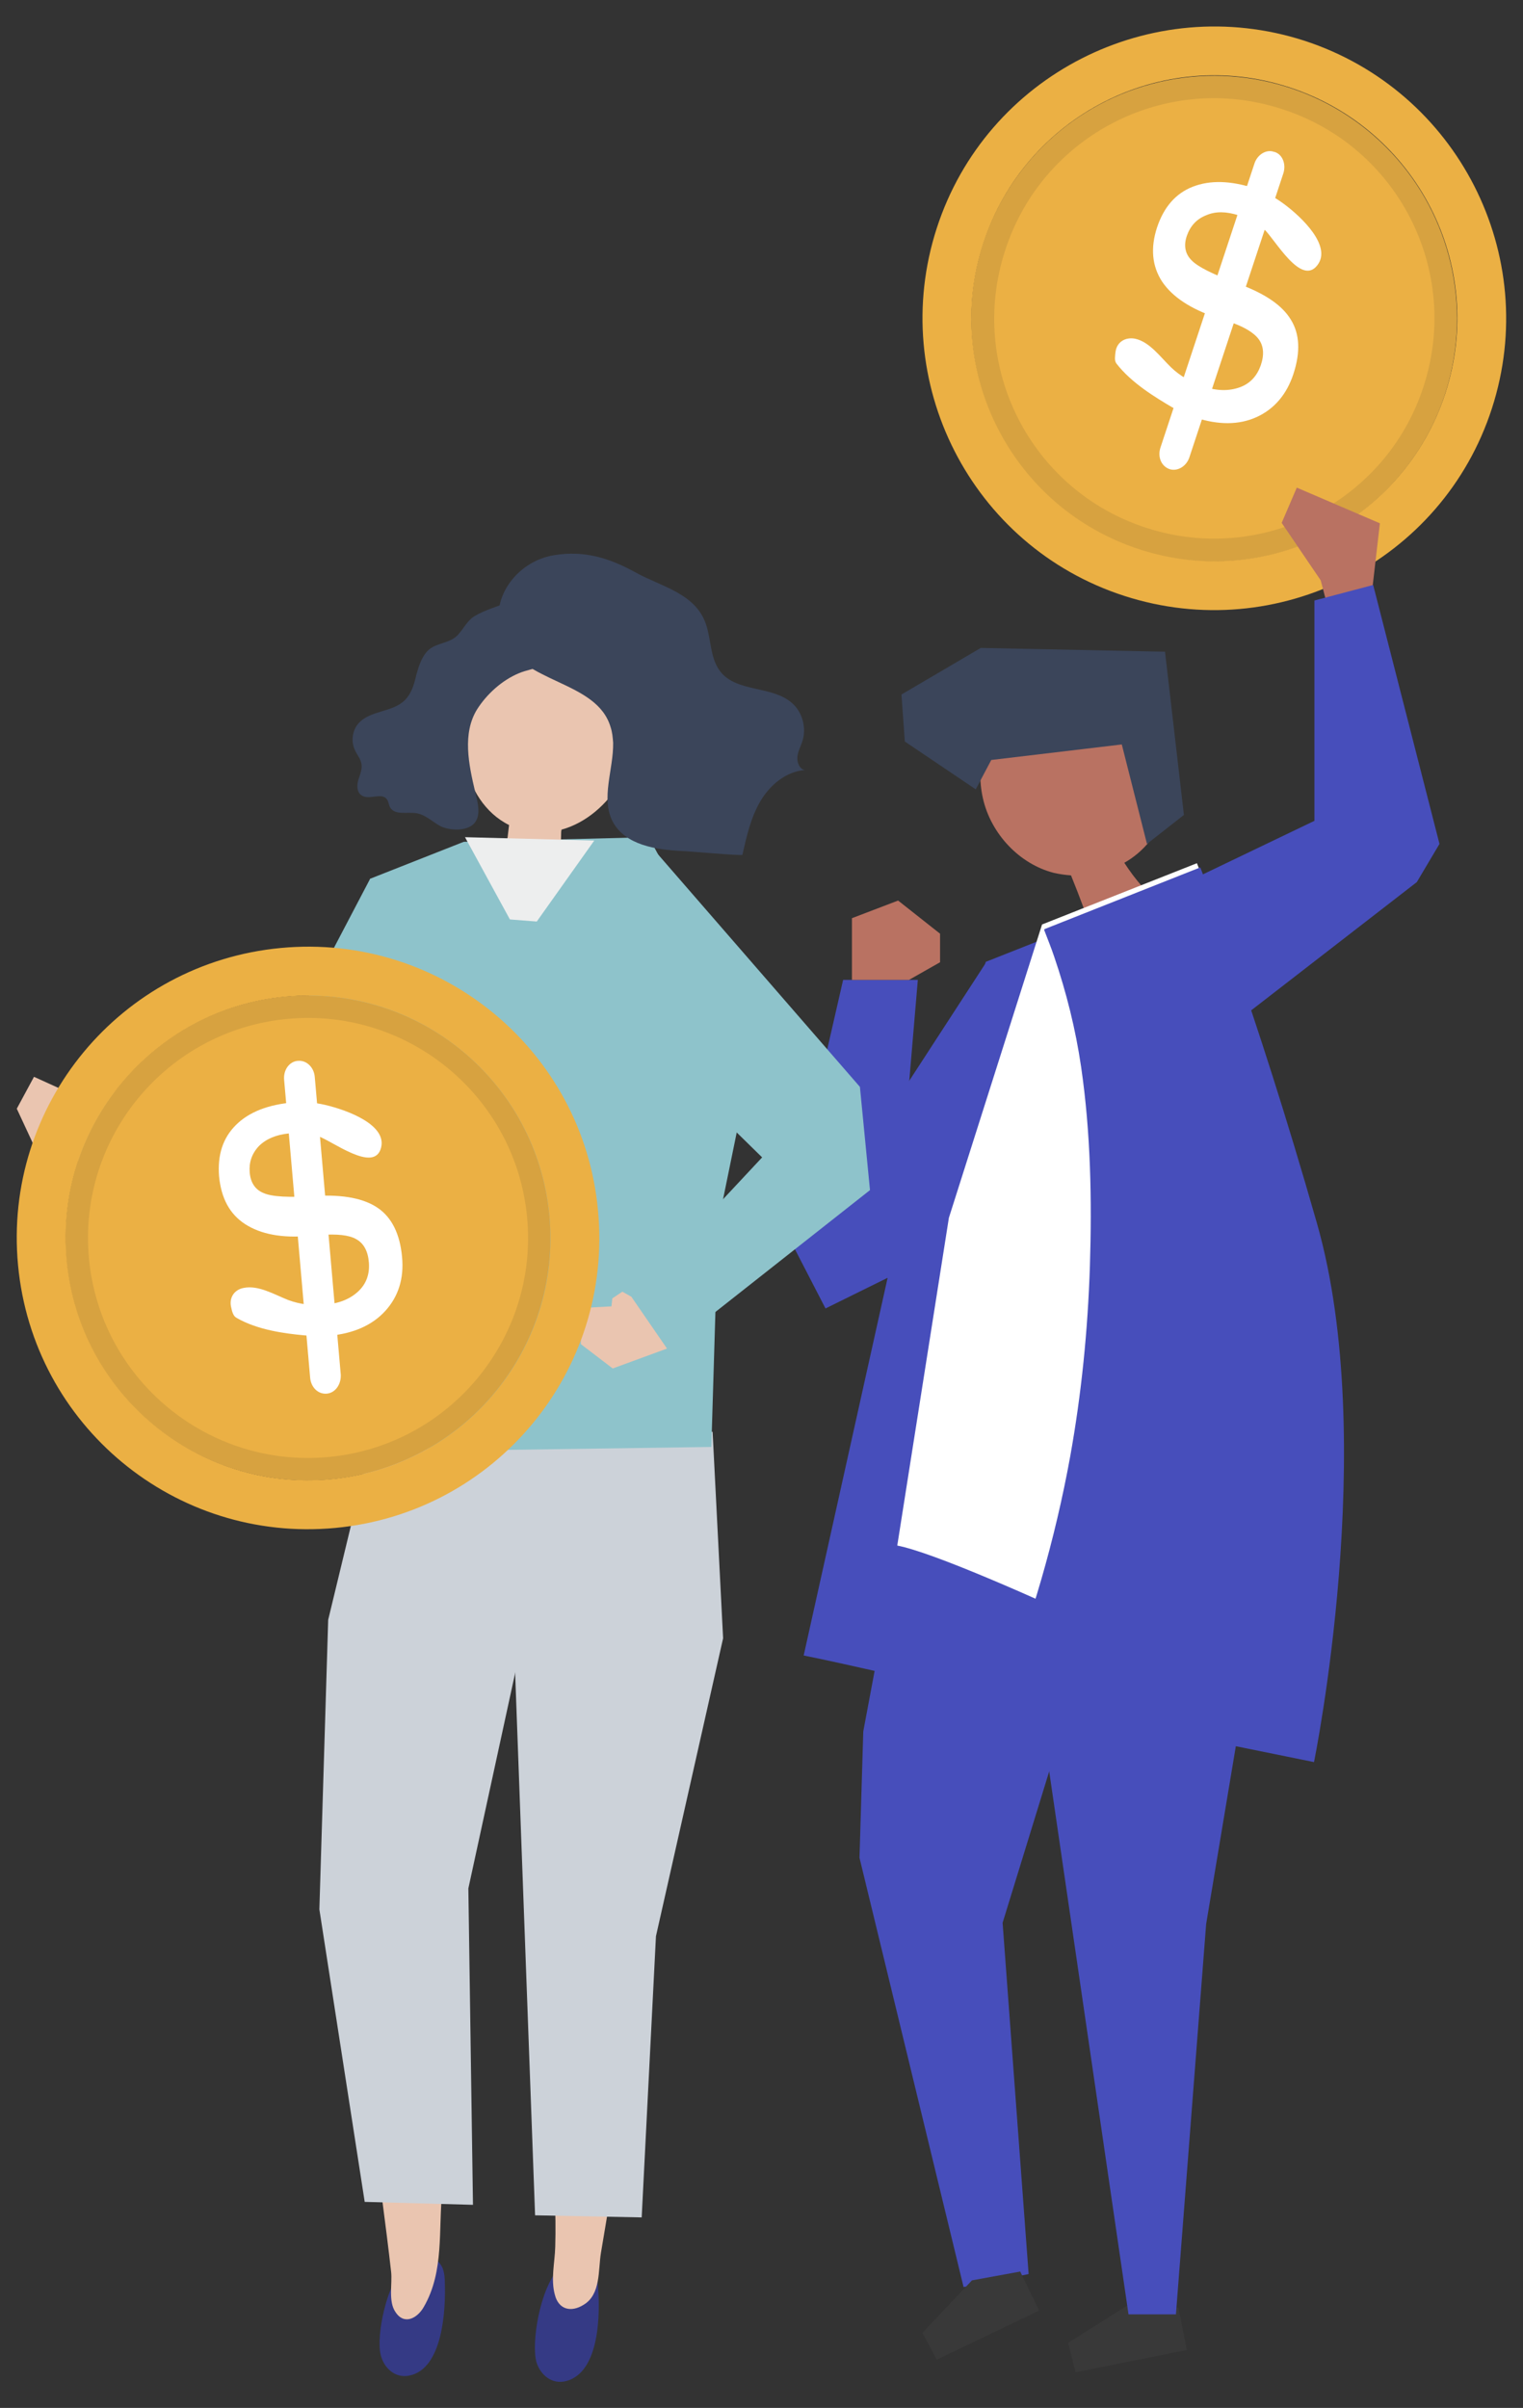
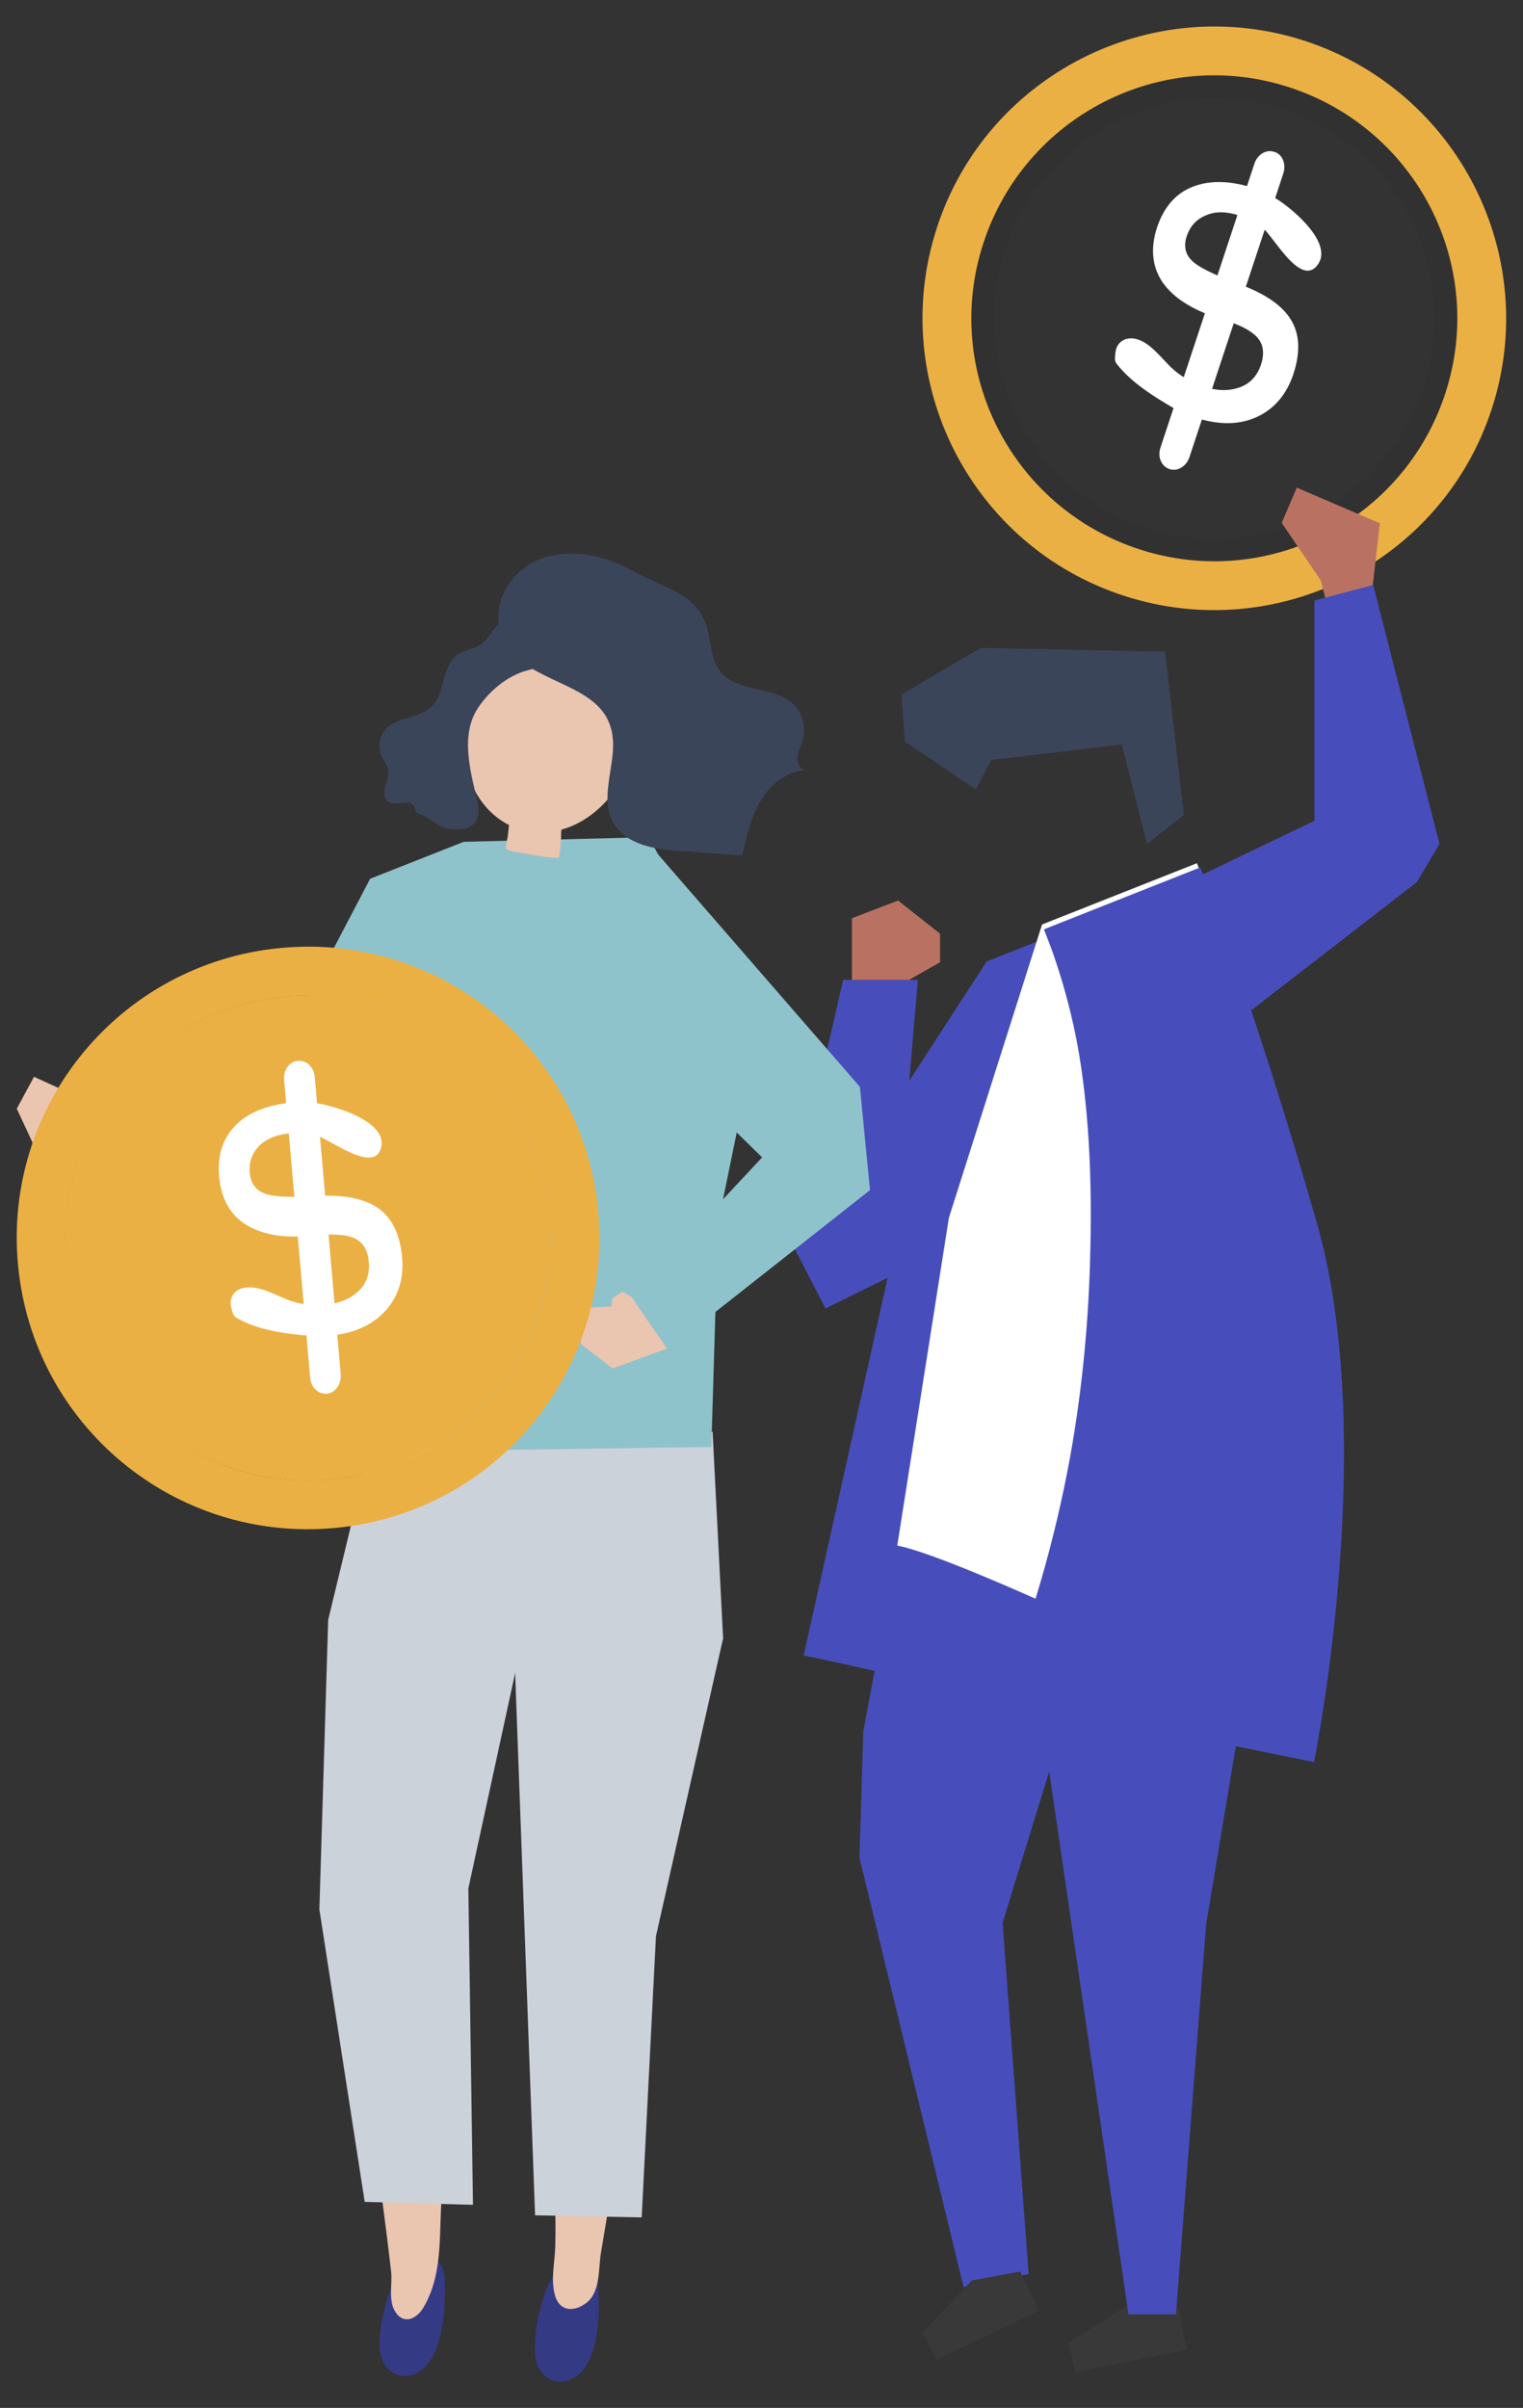
<svg xmlns="http://www.w3.org/2000/svg" id="Isolation_Mode" x="0px" y="0px" viewBox="0 0 362.9 573.8" style="enable-background:new 0 0 362.9 573.8;" xml:space="preserve">
  <rect x="0" y="0" width="362.9" height="573.8" fill="#333333" stroke="none" />
  <style type="text/css"> .st0{fill:#EBB044;} .st1{opacity:0.1;fill:#272525;} .st2{fill:#FFFFFF;} .st3{fill:#B97262;} .st4{fill:#474EBB;} .st5{fill:#393939;} .st6{fill:#3B455A;} .st7{fill:#353A85;} .st8{fill:#EAC5B0;} .st9{fill:#CCD2D9;} .st10{fill:#8EC3CB;} .st11{fill:#EDEEEE;} </style>
  <g>
    <g>
      <g>
        <g>
-           <ellipse transform="matrix(0.707 -0.707 0.707 0.707 31.097 226.817)" class="st0" cx="289.3" cy="75.9" rx="57.9" ry="57.9" />
          <path class="st1" d="M308.8,15.9c-33.1-10.7-68.7,7.4-79.5,40.5c-10.7,33.1,7.4,68.7,40.5,79.5c33.1,10.7,68.7-7.4,79.5-40.5 C360.1,62.2,341.9,26.6,308.8,15.9z M273.2,125.8c-27.6-8.9-42.7-38.5-33.7-66.1C248.4,32.1,278,17,305.5,26 c27.6,8.9,42.7,38.5,33.7,66.1C330.3,119.6,300.7,134.7,273.2,125.8z" />
          <path class="st0" d="M310.8,9.7c-36.5-11.8-75.8,8.2-87.6,44.7c-11.8,36.5,8.2,75.8,44.7,87.6c36.5,11.8,75.8-8.2,87.6-44.7 C367.3,60.8,347.3,21.6,310.8,9.7z M271.5,130.9c-30.4-9.9-47.1-42.5-37.2-72.9c9.9-30.4,42.5-47.1,72.9-37.2 c30.4,9.9,47.1,42.5,37.2,72.9C334.5,124.1,301.9,140.8,271.5,130.9z" />
        </g>
      </g>
      <g>
        <g>
          <path class="st2" d="M266,86.6c-0.5-0.7-0.3-1.7-0.2-2.7c0.3-2.4,2.3-3.6,4.6-3.2c3.5,0.7,6.1,4.4,8.7,6.9 c2.1,2,4.7,3.5,7.7,4.5c3.2,1.1,6.1,1.1,8.6,0.2c2.5-0.9,4.1-2.7,5-5.2c0.9-2.6,0.7-4.7-0.5-6.3c-1.2-1.6-3.7-3.1-7.5-4.3 l-2.5-0.8c-6.2-2.1-10.5-4.9-13-8.6c-2.4-3.7-2.8-8-1.2-12.9c1.6-4.8,4.4-8.1,8.5-9.7c4.1-1.6,9-1.5,14.8,0.4 c2.4,0.8,4.6,2,6.8,3.6c4.5,3.3,11.6,10.2,8.1,14.7c-3.9,5.1-10.1-6.2-12.7-8.6c-1.6-1.4-3.6-2.5-6.1-3.3c-2.9-0.9-5.4-1-7.7,0 c-2.3,0.9-3.8,2.6-4.6,4.9c-0.8,2.3-0.4,4.3,1.1,5.8c1.5,1.6,5.2,3.4,11.1,5.6c6.3,2.3,10.5,5.1,12.6,8.6 c2.1,3.4,2.3,7.7,0.6,12.9c-1.6,4.9-4.6,8.4-8.8,10.3c-4.2,1.9-9.1,1.9-14.6,0.1c-1.7-0.6-3.6-1.4-5.6-2.5 C275.5,94.8,269.6,91.3,266,86.6z" />
        </g>
        <path class="st2" d="M278.7,111.8L278.7,111.8c-2-0.7-2.9-2.9-2.2-5.1l22.4-67.7c0.7-2.2,2.9-3.5,4.7-2.8l0.1,0 c1.9,0.6,2.8,2.9,2.1,5.1l-22.4,67.7C282.7,111.1,280.6,112.4,278.7,111.8z" />
      </g>
    </g>
  </g>
  <g>
    <polygon class="st3" points="326.7,142.9 328.8,124.7 309,116.2 305.4,124.6 314.7,138.3 316.9,146.7 " />
    <g>
      <polygon class="st4" points="235,229.3 211.1,266.1 195.5,295.8 201.2,307.3 221.9,301.5 " />
      <g>
        <polygon class="st4" points="263.7,359 263.7,377.6 238.9,458.2 245.1,541.9 229.6,545 204.8,442.7 205.7,412.6 217.2,351.2 " />
        <polygon class="st5" points="231.6,543.4 219.8,555.9 223.2,562.3 247.6,550.6 243.1,541.3 " />
        <polygon class="st5" points="269.1,549.1 254.5,558.3 256.3,565.3 282.8,560 280.8,549.9 " />
        <path class="st4" d="M234.9,229.2l36.9-14.6c0,0,13.1,32.6,28,84.7c14.9,52.2-6.9,118.6-6.9,118.6s-84.5-20.1-101.4-23.4 l21.2-95.4L234.9,229.2z" />
        <polygon class="st4" points="244,381 268.9,551.5 280.2,551.5 287.4,458.5 302.9,365.6 " />
        <g>
-           <path class="st3" d="M233.7,178.1c10,0.7,19.4-7.5,29.3-5.5c6.4,1.3,11.5,7,13.5,13.5c0.9,3,1.2,6.3,0.3,9.2 c-0.6,1.9-1.7,3.7-2.9,5.2c-1.7,2.1-3.7,3.8-6,5.1c1.3,2,2.7,3.9,4.3,5.7c-4.6,1.8-9.3,3.5-13.9,5.3c-1-2.7-2-5.3-3.1-8 c-1.4-0.1-2.8-0.3-4.1-0.6c-8.2-2.1-15-9.3-16.9-17.8C233.3,186.2,233.5,182.1,233.7,178.1z" />
          <polygon class="st6" points="236.2,181.1 267.3,177.4 273.3,201.1 282.1,194.2 277.6,155.3 233.7,154.4 214.8,165.5 215.6,176.7 232.5,188.1 " />
        </g>
        <path class="st2" d="M248.3,220.3l36.9-14.6c0,0,13.1,32.6,28,84.7c14.9,52.2-6.9,118.6-6.9,118.6s-75.6-37.4-92.5-40.7 l12.3-78.1L248.3,220.3z" />
        <path class="st4" d="M313.8,291.5c-14.9-52.2-27.8-84.8-27.8-84.8l-37.1,14.7l-0.1,0.2c0.8,2.1,1.7,4.3,2.4,6.4 c2.9,8.5,5.1,17.3,6.4,26.2c2.3,15.7,2.6,31.8,2.1,47.6c-0.5,15.2-2,30.3-4.7,45.3c-3.6,19.8-9.2,39-16.6,57.6 c34.3,7,74.7,15.2,74.7,15.2S328.7,343.7,313.8,291.5z" />
      </g>
      <polygon class="st4" points="280.7,211.2 313.2,195.6 313.2,143.1 327.2,139.4 343,201.1 337.6,210.2 291.5,245.9 " />
      <polygon class="st4" points="215,277.1 218.7,233.5 200.9,233.5 187.2,293.4 196.7,311.8 211.9,304.3 " />
      <polygon class="st3" points="203,233.5 203,218.8 214,214.6 224,222.5 224,229.3 216.6,233.5 " />
    </g>
  </g>
  <g id="XMLID_191_">
    <g id="XMLID_193_">
      <g id="XMLID_210_">
        <g id="XMLID_212_">
          <path class="st7" d="M133.1,540.6c1.4-1.5,3-2.3,4.7-2c1.7,0.3,3.3,1.4,4,3c0.5,1.1,0.6,2.3,0.7,3.4c0.5,6,0.5,20.3-7.6,22.4 c-3.4,0.9-6.2-1.5-7.1-4.6C126.6,558.2,128.6,545.6,133.1,540.6z" />
        </g>
        <g id="XMLID_211_">
          <path class="st8" d="M130.3,449.7l0.4,36.7c-0.5,16.3,2.1,32.7,1.6,49c-0.1,3.8-1.1,7.7-0.1,11.4c0.9,3.6,3.9,4.3,6.9,2.4 c4.1-2.5,3.4-8.2,4.1-12.4c1.9-11.6,4-23.1,6-34.6c1-5.7-1-13.6-0.6-19.3c0,0,5.9-30.8,5.9-30.8L130.3,449.7z" />
        </g>
      </g>
      <g id="XMLID_209_">
        <polygon class="st9" points="172.3,390.4 156.3,461.4 152.9,528.4 127.5,527.9 120.6,340.3 169.8,341.2 " />
      </g>
      <g id="XMLID_204_">
        <g id="XMLID_206_">
          <g id="XMLID_208_">
            <path class="st7" d="M96.9,539.2c1.4-1.4,3-2.1,4.8-1.8c1.7,0.4,3.2,1.6,3.8,3.2c0.4,1.1,0.5,2.3,0.5,3.5 c0.2,6.1-0.4,20.4-8.5,22c-3.4,0.7-6.1-1.9-6.8-5C89.6,556.5,92.1,544,96.9,539.2z" />
          </g>
          <g id="XMLID_207_">
            <path class="st8" d="M110.2,454.9l-2.2,36.7c-0.2,10.2-1.5,20.3-2.6,30.4c-1,9.4,0.5,19.2-4.4,27.7c-1.5,2.7-4.7,4.5-6.8,1.2 c-1.7-2.5-0.7-6.7-1-9.5c-1.3-11.6-3-23.2-4.3-34.8c-0.7-5.7,1.6-13.5,1.5-19.3l-4.5-31L110.2,454.9z" />
          </g>
        </g>
        <g id="XMLID_205_">
          <polygon class="st9" points="78.2,386 76.1,455 86.9,524.7 112.7,525.4 111.6,450 125.2,387.4 129.8,346.5 88.9,341.7 " />
        </g>
      </g>
      <g id="XMLID_203_">
        <polygon class="st10" points="110.5,200.6 154.6,199.5 180.2,247.1 171.1,291.6 169.5,344.8 106.6,345.7 85.9,342.3 91.4,285.4 88.2,209.4 " />
      </g>
      <g id="XMLID_202_">
        <polygon class="st8" points="158.9,313.8 159.1,321.3 146,326.1 138.4,320.3 138.4,311.7 145.7,311.3 145.9,309.4 148.3,307.8 " />
      </g>
      <g id="XMLID_201_">
        <polygon class="st8" points="25.1,268.1 21.8,274.8 8,272.8 4,264.2 8.1,256.6 14.7,259.6 15.8,258.1 18.6,257.8 " />
      </g>
      <g id="XMLID_200_">
        <polygon class="st10" points="156.1,202.8 204.9,259 207.3,283.6 159.1,321.6 150.5,309.1 181.6,275.8 151.5,246.3 " />
      </g>
      <g id="XMLID_199_">
        <polygon class="st10" points="108.9,229.4 86,275.3 61.7,282.6 14.5,276.1 20.6,260.6 63.2,257.1 88.2,209.4 " />
      </g>
      <g id="XMLID_194_">
        <g id="XMLID_198_">
          <path class="st8" d="M113.3,163.6c6.6-19.3,32.2-12.1,37.4,5.1c3.4,11.2-5.2,25.8-16.9,29c-0.1,0.4-0.1,0.9-0.1,1.2 c0,1.8-0.2,3.6-0.5,5.4c-0.1,0.7-10.3-1.3-11.4-1.5c-0.4-0.1-0.8-0.2-1.1-0.5c-0.4-0.6,0.3-2.5,0.3-3.2c0.1-0.8,0.2-1.7,0.3-2.5 c-5.7-2.8-9.4-8.8-10.4-14.8C110,175.6,111.3,169.4,113.3,163.6z" />
        </g>
        <g id="XMLID_195_">
          <g id="XMLID_197_">
-             <path class="st6" d="M129.9,146.2c1.4,1.4,1.9,3.3,2.3,5.2c0.2,1.1,0.4,2.3,0.2,3.4c-0.9,4.4-5.3,4.2-8.7,5.6 c-4.1,1.7-7.7,5-10,8.6c-3.6,5.8-2,13.2-0.5,19.6c0.5,2.2,1.6,5.6-0.2,7.6c-1.8,2-5.9,1.7-8,0.7c-1.9-1-3.5-2.7-5.7-3.1 c-2.3-0.4-5.3,0.6-6.4-1.5c-0.3-0.6-0.3-1.3-0.7-1.8c-1.2-1.8-4.3,0.3-6.1-1c-1.1-0.8-1.1-2.4-0.7-3.7c0.4-1.3,1-2.6,0.7-3.9 c-0.2-1.1-1-2-1.5-3.1c-1-2-0.7-4.7,0.8-6.4c2.8-3.2,8.2-2.6,11.1-5.6c1.6-1.6,2.2-3.8,2.7-6c0.6-2.1,1.3-4.4,2.9-5.9 c2-1.8,5-1.5,7-3.6c1.2-1.3,2-2.9,3.3-4c1.8-1.4,5.2-2.5,7.4-3.3C123.5,142.8,127.3,143.6,129.9,146.2z" />
+             <path class="st6" d="M129.9,146.2c1.4,1.4,1.9,3.3,2.3,5.2c0.2,1.1,0.4,2.3,0.2,3.4c-0.9,4.4-5.3,4.2-8.7,5.6 c-4.1,1.7-7.7,5-10,8.6c-3.6,5.8-2,13.2-0.5,19.6c0.5,2.2,1.6,5.6-0.2,7.6c-1.8,2-5.9,1.7-8,0.7c-1.9-1-3.5-2.7-5.7-3.1 c-0.3-0.6-0.3-1.3-0.7-1.8c-1.2-1.8-4.3,0.3-6.1-1c-1.1-0.8-1.1-2.4-0.7-3.7c0.4-1.3,1-2.6,0.7-3.9 c-0.2-1.1-1-2-1.5-3.1c-1-2-0.7-4.7,0.8-6.4c2.8-3.2,8.2-2.6,11.1-5.6c1.6-1.6,2.2-3.8,2.7-6c0.6-2.1,1.3-4.4,2.9-5.9 c2-1.8,5-1.5,7-3.6c1.2-1.3,2-2.9,3.3-4c1.8-1.4,5.2-2.5,7.4-3.3C123.5,142.8,127.3,143.6,129.9,146.2z" />
          </g>
          <g id="XMLID_196_">
            <path class="st6" d="M146.1,177c0.1,6.4-3,13.2-0.1,18.8c3,5.6,10.3,6.7,16.6,7c1,0,14.3,1.2,14.3,0.9c1-4.4,2-8.9,4.3-12.8 c2.3-3.9,6.2-7.1,10.6-7.4c-1.3-0.2-1.9-1.8-1.8-3.1c0.1-1.3,0.8-2.5,1.2-3.8c1-3.1,0-6.8-2.3-8.9c-4.7-4.4-13.2-2.6-17.2-7.6 c-2.5-3.1-2.2-7.6-3.5-11.4c-2.5-7.3-10.6-8.9-16.6-12.2c-6.3-3.5-12.3-5.4-19.6-4.2c-9.1,1.5-15.8,10.8-12.3,19.5 c4.5,11.2,22.5,10.2,25.8,21.5C145.9,174.5,146,175.7,146.1,177z" />
          </g>
        </g>
      </g>
    </g>
    <g id="XMLID_192_">
-       <polygon class="st11" points="141.6,200.3 127.9,219.6 121.5,219.1 110.8,199.5 " />
-     </g>
+       </g>
    <g>
      <g>
        <g>
          <g>
            <ellipse transform="matrix(0.707 -0.707 0.707 0.707 -187.099 138.33)" class="st0" cx="73.4" cy="295" rx="57.8" ry="57.8" />
-             <path class="st1" d="M67.5,232.3c-34.6,3.3-60.1,34-56.8,68.6c3.3,34.6,34,60.1,68.6,56.8c34.6-3.3,60.1-34,56.8-68.6 C132.9,254.5,102.2,229.1,67.5,232.3z M78.3,347.2c-28.8,2.7-54.4-18.5-57.1-47.3c-2.7-28.8,18.5-54.4,47.3-57.1 c28.8-2.7,54.4,18.5,57.1,47.3C128.3,318.9,107.1,344.5,78.3,347.2z" />
            <path class="st0" d="M66.9,225.9c-38.2,3.6-66.2,37.4-62.6,75.6s37.4,66.2,75.6,62.6c38.2-3.6,66.2-37.4,62.6-75.6 C139,250.3,105.1,222.3,66.9,225.9z M78.8,352.5c-31.8,3-59.9-20.4-62.9-52.1c-3-31.8,20.4-59.9,52.1-62.9 c31.8-3,59.9,20.4,62.9,52.1C133.9,321.4,110.6,349.5,78.8,352.5z" />
          </g>
        </g>
        <g>
          <g>
            <path class="st2" d="M56.3,314c-0.7-0.4-1-1.4-1.2-2.4c-0.6-2.3,0.7-4.3,3-4.7c3.5-0.7,7.3,1.6,10.6,2.9c2.7,1,5.7,1.4,8.8,1.1 c3.4-0.3,6-1.4,7.9-3.2c1.9-1.8,2.7-4.1,2.5-6.8c-0.2-2.7-1.2-4.6-3-5.6c-1.7-1-4.6-1.3-8.6-1l-2.6,0.2 c-6.5,0.6-11.6-0.4-15.3-2.8c-3.7-2.4-5.7-6.2-6.2-11.4c-0.4-5.1,0.9-9.1,4-12.2c3.1-3.1,7.7-4.9,13.7-5.4c2.5-0.2,5,0,7.6,0.6 c5.5,1.3,14.7,4.8,13.3,10.2c-1.6,6.2-11.7-1.7-15.1-2.8c-2-0.7-4.3-0.9-6.9-0.6c-3,0.3-5.4,1.3-7.1,3 c-1.7,1.8-2.4,3.9-2.2,6.3c0.2,2.4,1.3,4.1,3.3,4.9c2,0.9,6.1,1.1,12.3,0.7c6.7-0.4,11.7,0.6,15,2.9c3.3,2.3,5.2,6.2,5.7,11.6 c0.5,5.2-0.9,9.5-4,12.9c-3.1,3.4-7.6,5.4-13.3,5.9c-1.8,0.2-3.9,0.1-6.1-0.1C68.2,317.8,61.4,317,56.3,314z" />
          </g>
          <path class="st2" d="M77.9,332.1L77.9,332.1c-2.1,0.2-3.8-1.5-4-3.8l-6.2-71c-0.2-2.3,1.2-4.3,3.2-4.5l0.1,0 c2-0.2,3.8,1.5,4,3.8l6.2,71C81.3,329.9,79.9,331.9,77.9,332.1z" />
        </g>
      </g>
    </g>
  </g>
</svg>